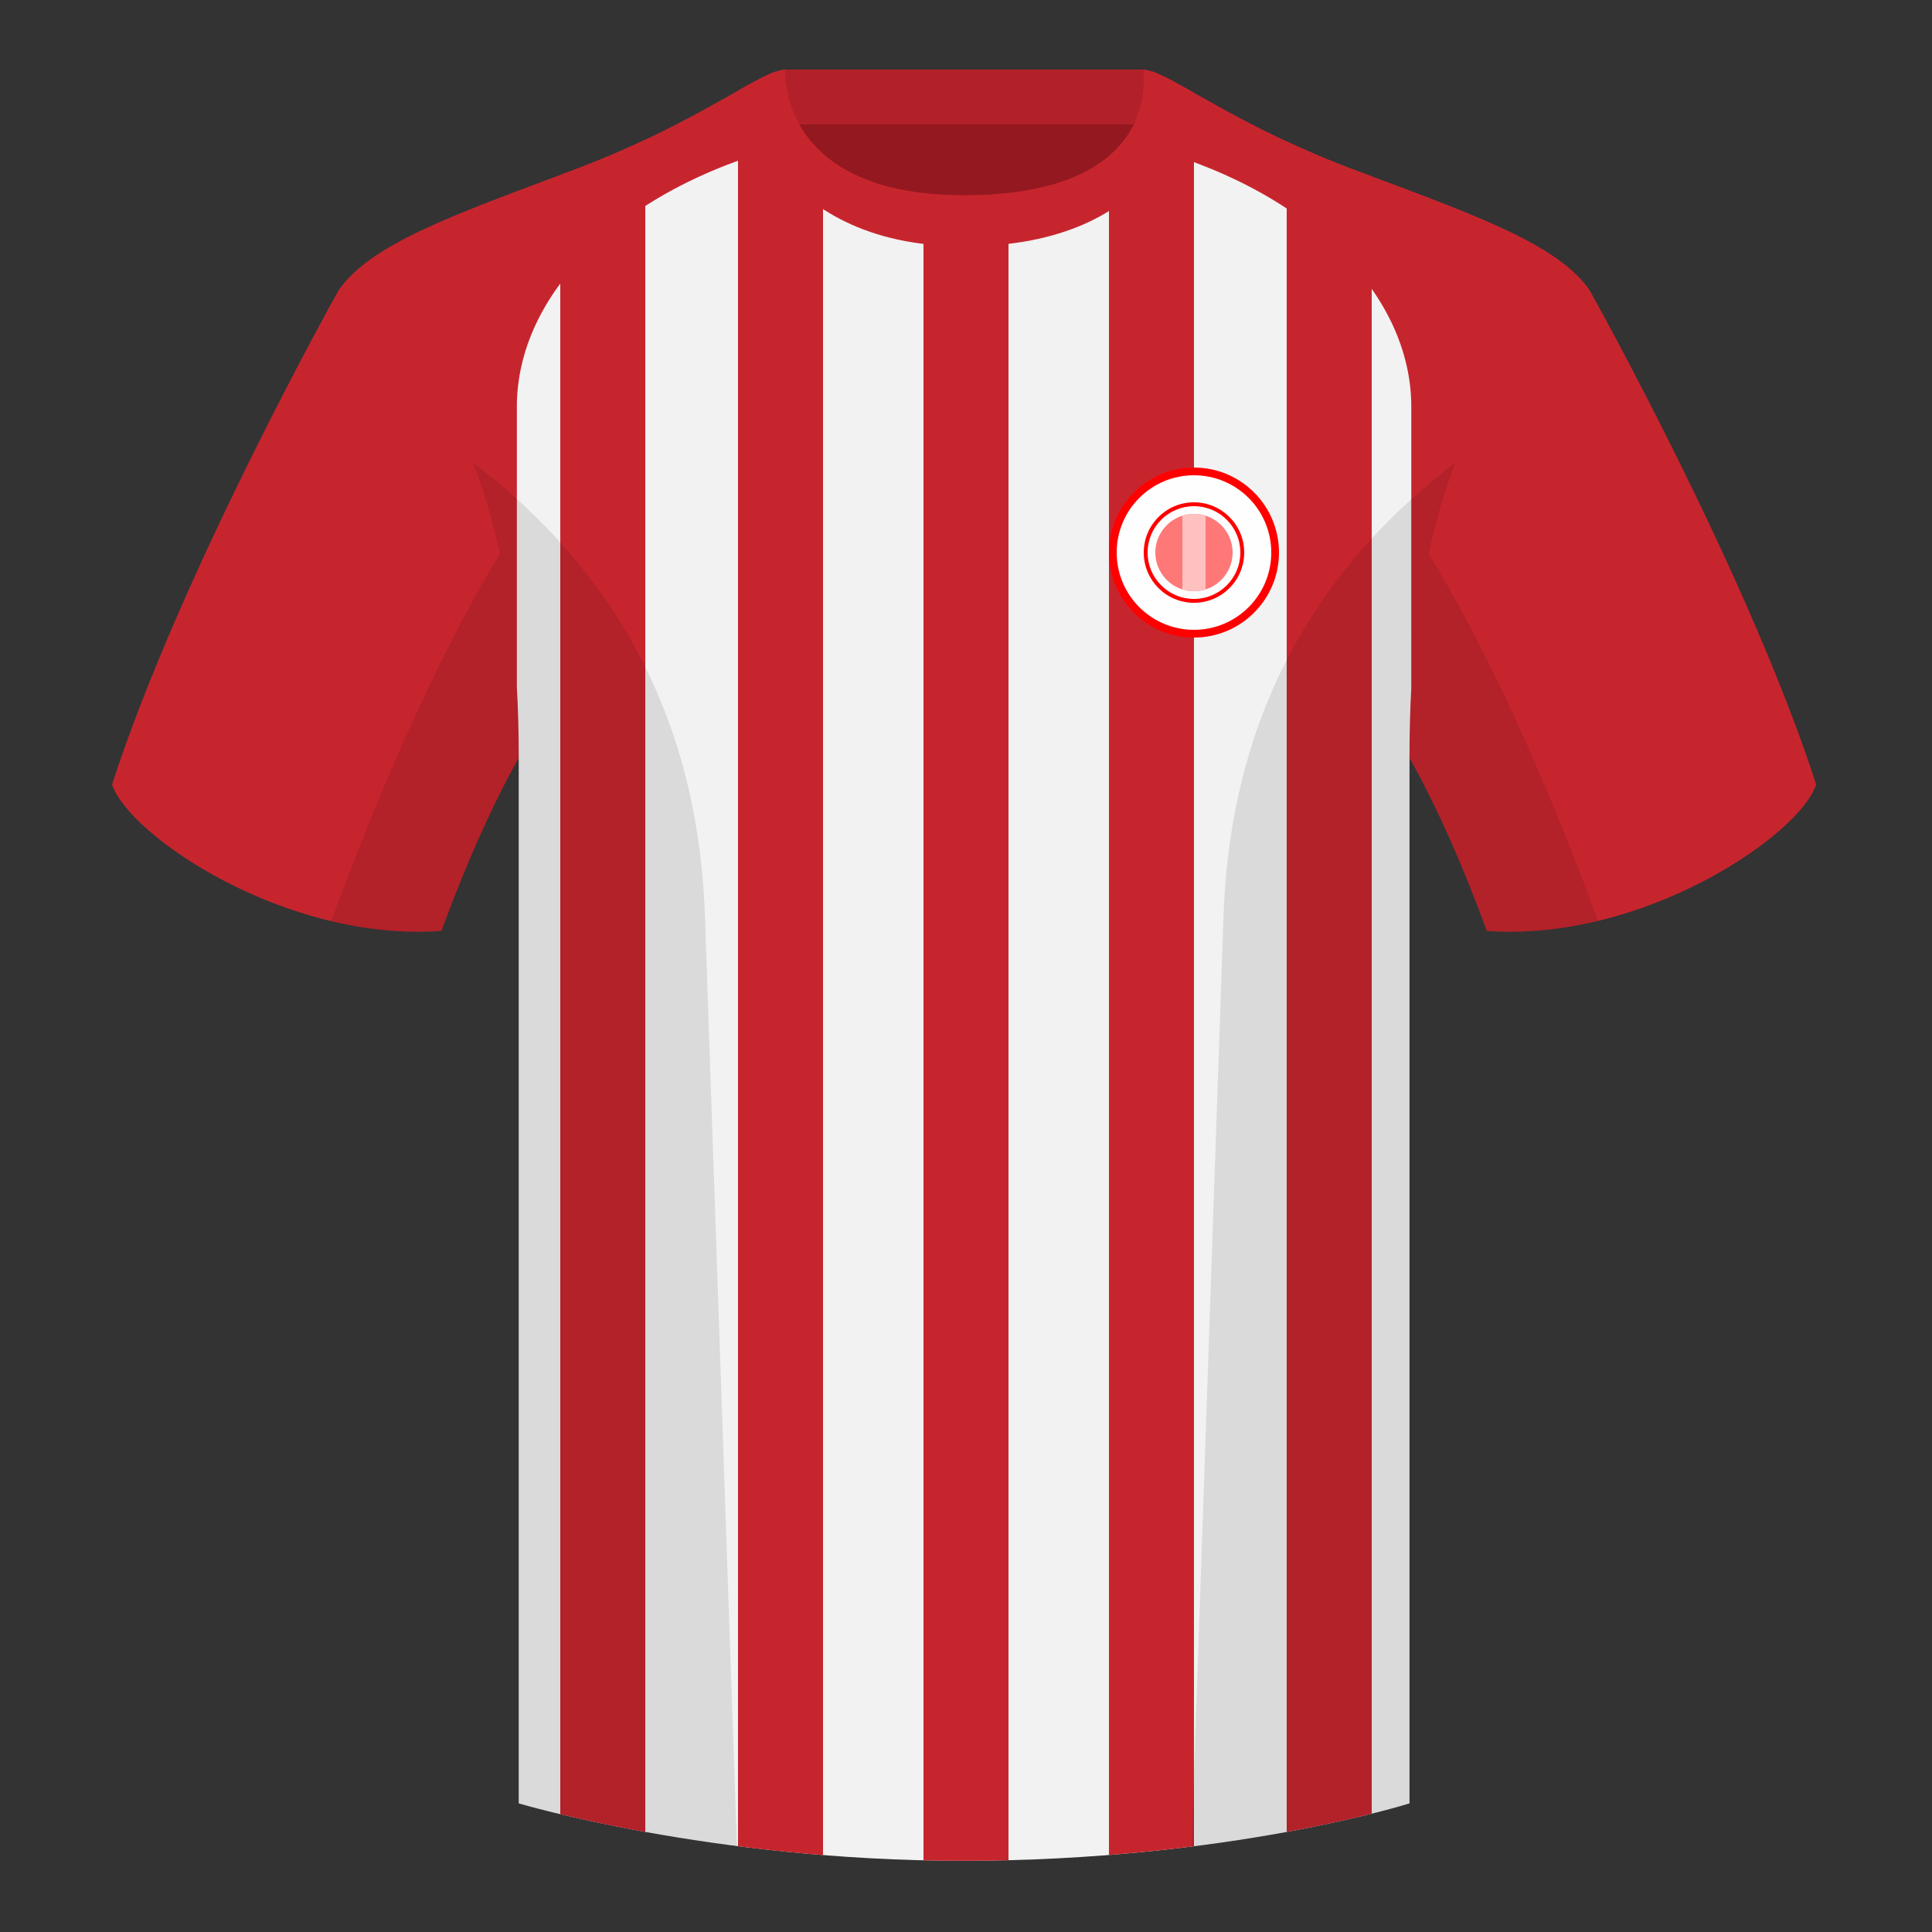
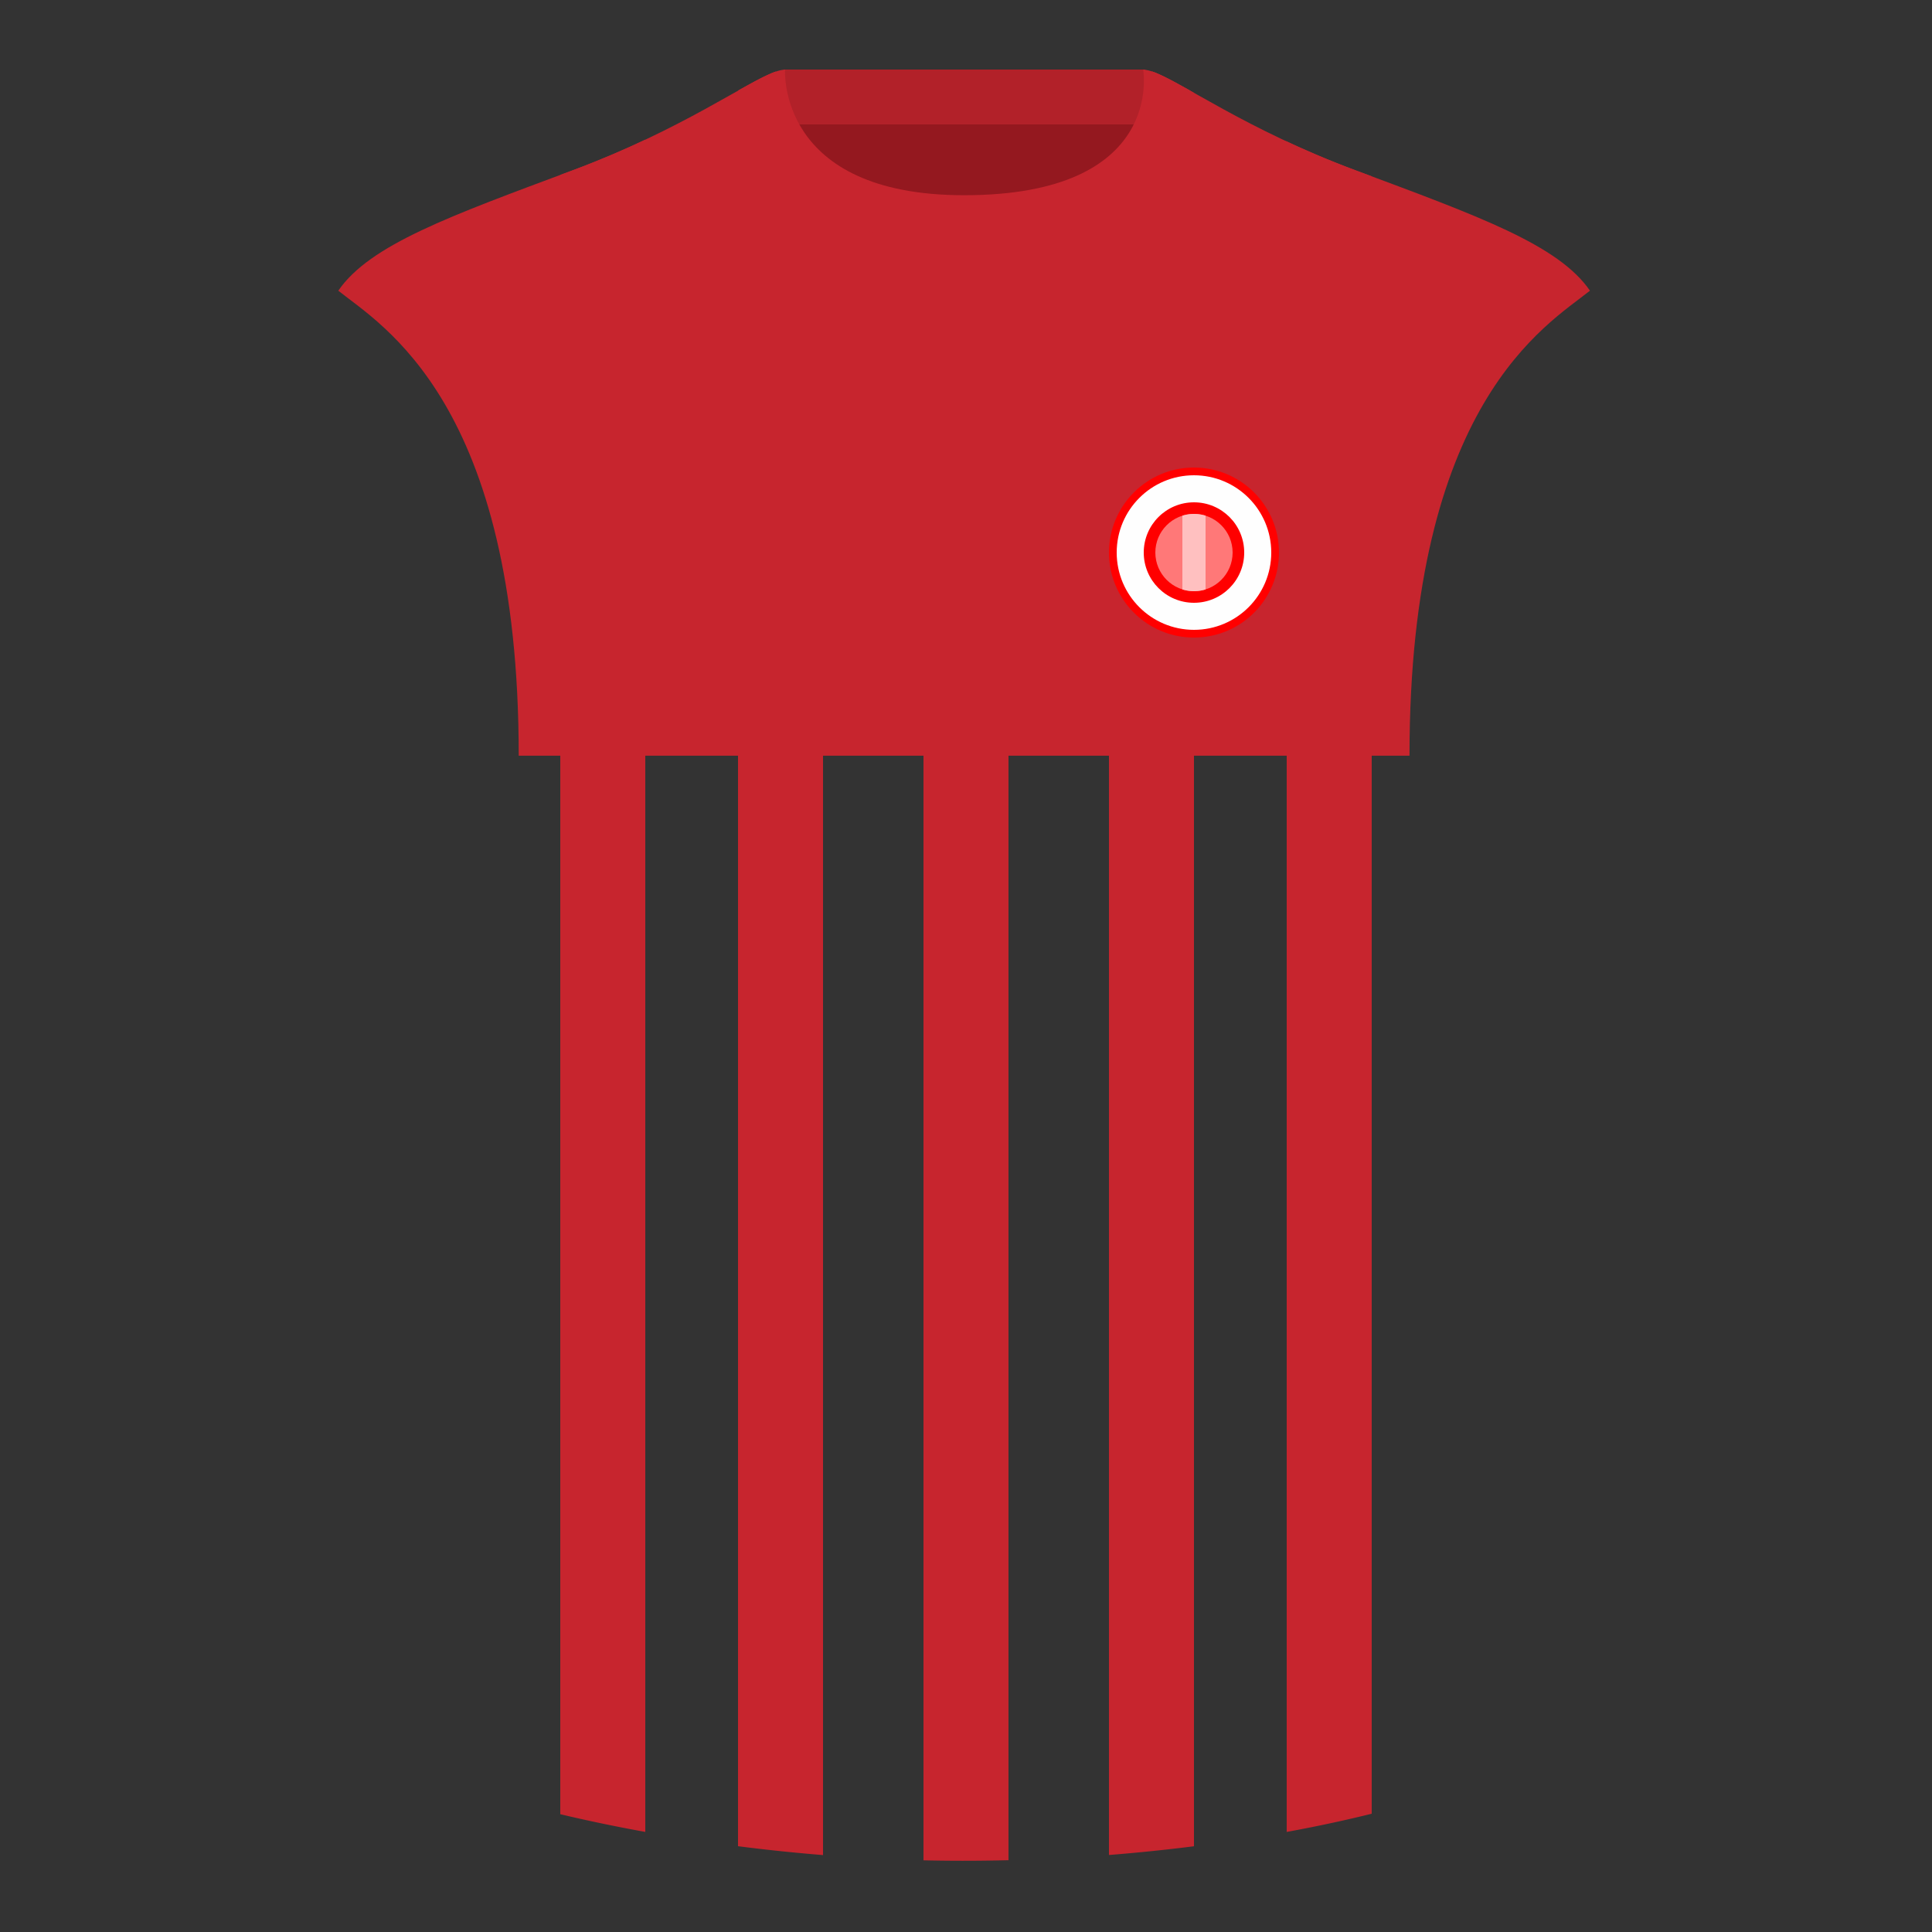
<svg xmlns="http://www.w3.org/2000/svg" height="500" viewBox="0 0 500 500" width="500">
  <rect x="0" y="0" width="500" height="500" fill="#333333" stroke="none" />
  <g fill="none" fill-rule="evenodd">
    <path d="M0 0h500v500H0z" />
    <path d="M203.006 109.193h93.643V21.898h-93.643z" fill="#94181f" />
    <path d="M202.867 32.198h93.458v-14.2h-93.458z" fill="#b22129" />
    <g fill="#c7252e">
-       <path d="M87.55 75.26s-40.762 72.8-58.547 127.77c4.445 13.375 45.208 40.86 85.232 37.885 13.34-36.4 24.46-52 24.46-52S141.658 93.83 87.55 75.26M411.476 75.26s40.762 72.8 58.547 127.77c-4.445 13.375-45.208 40.86-85.232 37.885-13.34-36.4-24.46-52-24.46-52S357.368 93.83 411.476 75.26" />
      <path d="M249.514 57.672c-50.082 0-47.798-39.469-48.742-39.14-7.516 2.62-24.133 14.937-52.439 25.496-31.873 11.885-52.626 19.315-60.782 31.2 11.114 8.915 46.694 28.97 46.694 120.345h230.533c0-91.376 35.58-111.43 46.7-120.346-8.157-11.885-28.91-19.315-60.783-31.2-28.36-10.576-44.982-22.919-52.478-25.508-.927-.32 4.177 39.153-48.703 39.153z" />
    </g>
-     <path d="M365.24 178.15c-.302 5.5-.462 11.301-.462 17.422v271.14s-46.719 14.855-115.648 14.855c-65.227 0-114.885-14.855-114.885-14.855v-271.14c0-6.261-.167-12.188-.482-17.799v-72.531c0-28.836 26.598-57.02 72.417-68.202 5.595 10.126 17.495 20.632 43.334 20.632 27.082 0 38.955-10.352 44.22-20.411 45.26 11.335 71.505 39.336 71.505 67.98z" fill="#f2f2f2" />
    <path d="M167 36.152V474.1c-9.044-1.638-16.499-3.273-22-4.587V45.27l3.333-1.243A241.37 241.37 0 0 0 167 36.153zm45.997 9.691v434.25a473.207 473.207 0 0 1-22-2.294V23.47c4.197-2.358 7.429-4.12 9.775-4.94.6-.207-.106 15.715 12.225 27.313zm48 11.129V481.42a480.49 480.49 0 0 1-11.867.147c-3.422 0-6.801-.041-10.133-.119V57.026c3.22.42 6.718.646 10.517.646 4.18 0 7.996-.246 11.483-.7zm48-32.958v453.798a469.697 469.697 0 0 1-22 2.26V46.09c12.51-11.62 10.626-27.776 11.22-27.572 2.525.874 6.085 2.852 10.78 5.497zm46 21.617v423.757c-5.35 1.336-12.78 3.025-22 4.716V36.608a240.944 240.944 0 0 0 17.698 7.42l4.302 1.603z" fill="#c7252e" />
    <path d="M249.576 63.752c51.479 0 58.279-35.895 58.279-40.38-5.772-3.24-9.728-5.345-12.008-5.345 0 0 5.881 32.495-46.335 32.495-48.52 0-46.336-32.495-46.336-32.495-2.28 0-6.235 2.105-12.002 5.345 0 0 7.368 40.38 58.402 40.38" fill="#c7252e" />
    <circle cx="309" cy="143" fill="red" r="22" />
    <circle cx="309" cy="143" fill="#fefefe" r="20" />
    <circle cx="309" cy="143" fill="red" r="13" />
-     <circle cx="309" cy="143" fill="#fefefe" r="12" />
    <circle cx="309" cy="143" fill="#ff7878" r="10" />
    <path d="M309 133c1.046 0 2.054.16 3 .458v19.084a9.996 9.996 0 0 1-3 .458 9.996 9.996 0 0 1-3-.458v-19.084a9.996 9.996 0 0 1 3-.458z" fill="#ffc0c0" />
-     <path d="M413.584 238.323c-9.287 2.238-19.064 3.316-28.798 2.592-8.197-22.369-15.557-36.883-20.012-44.748v270.577s-21.102 6.71-55.867 11.11l-.544-.059c1.881-54.795 5.722-166.47 8.277-240.705 2.055-59.755 31.084-95.29 60.099-117.44-2.676 6.78-5.072 14.606-7 23.667 7.354 11.852 24.436 42.069 43.831 94.964l.014.042zM190.717 477.795c-34.248-4.401-56.477-11.05-56.477-11.05V196.171c-4.456 7.867-11.813 22.38-20.01 44.743-9.632.716-19.308-.332-28.51-2.523.005-.033.012-.065.02-.097 19.377-52.848 36.305-83.066 43.61-94.944-1.93-9.075-4.328-16.912-7.007-23.701 29.015 22.15 58.044 57.685 60.1 117.44 2.554 74.235 6.395 185.91 8.276 240.705z" fill="#000" fill-opacity=".1" />
  </g>
</svg>